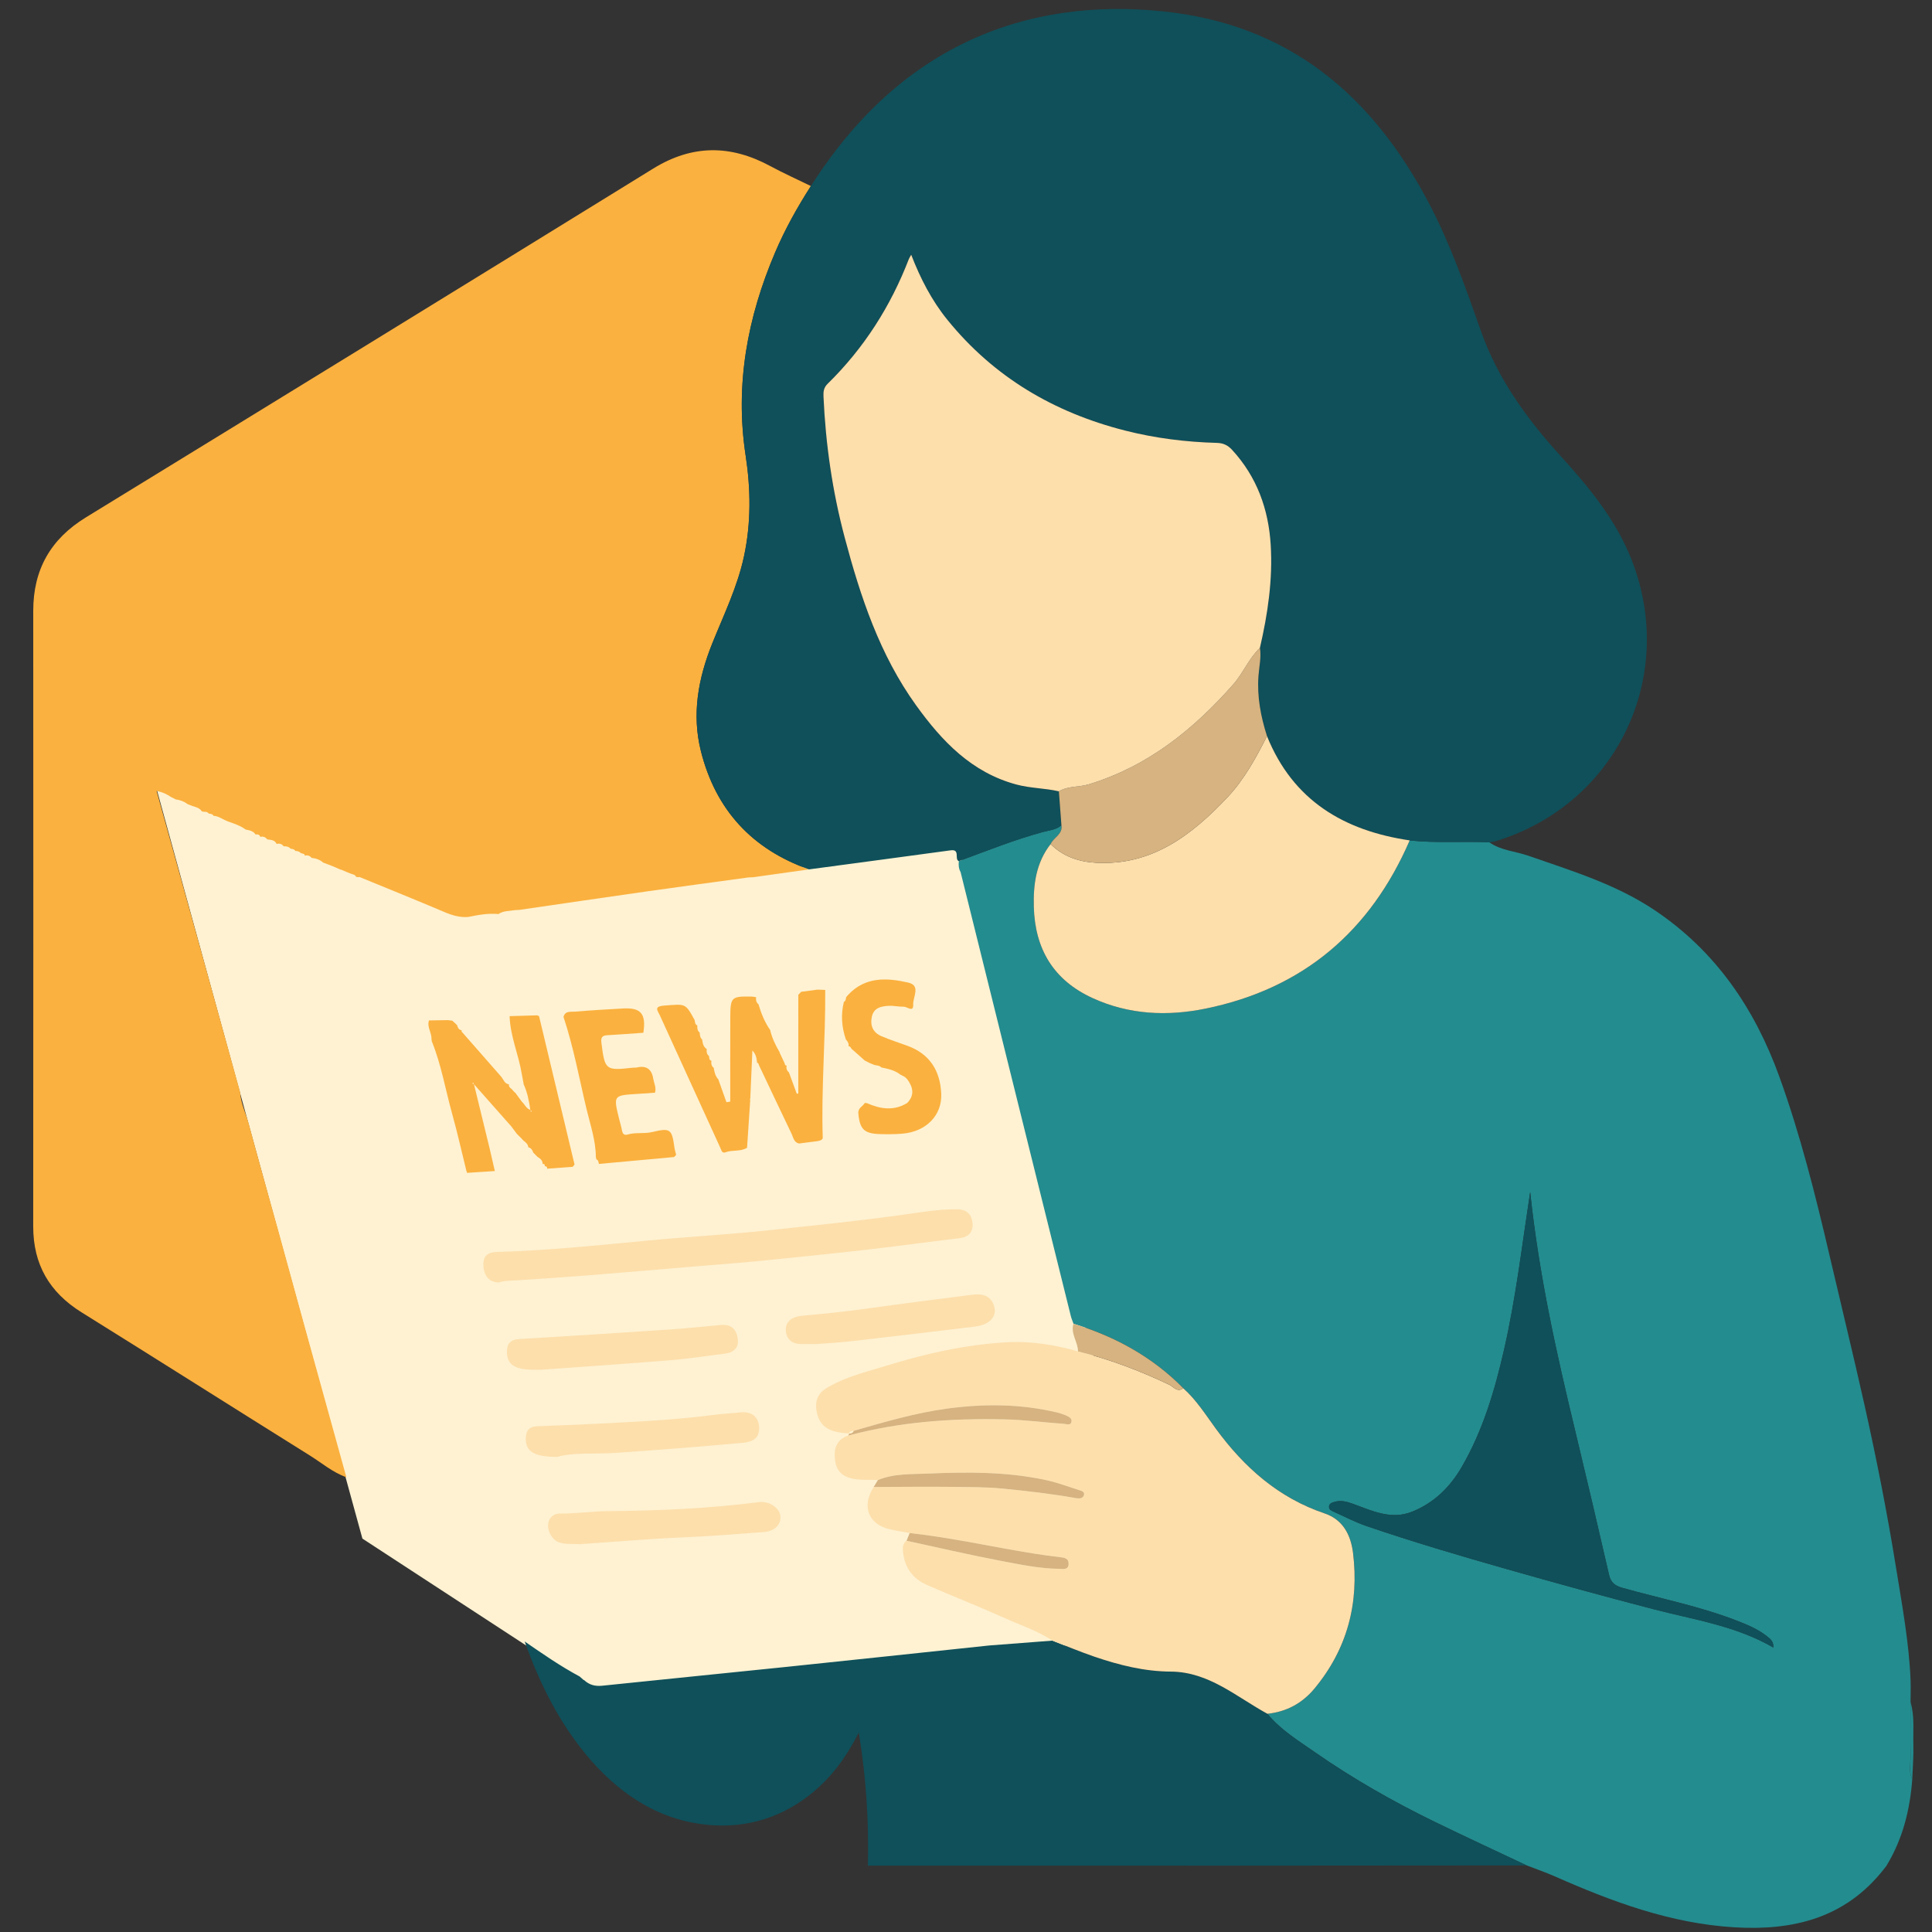
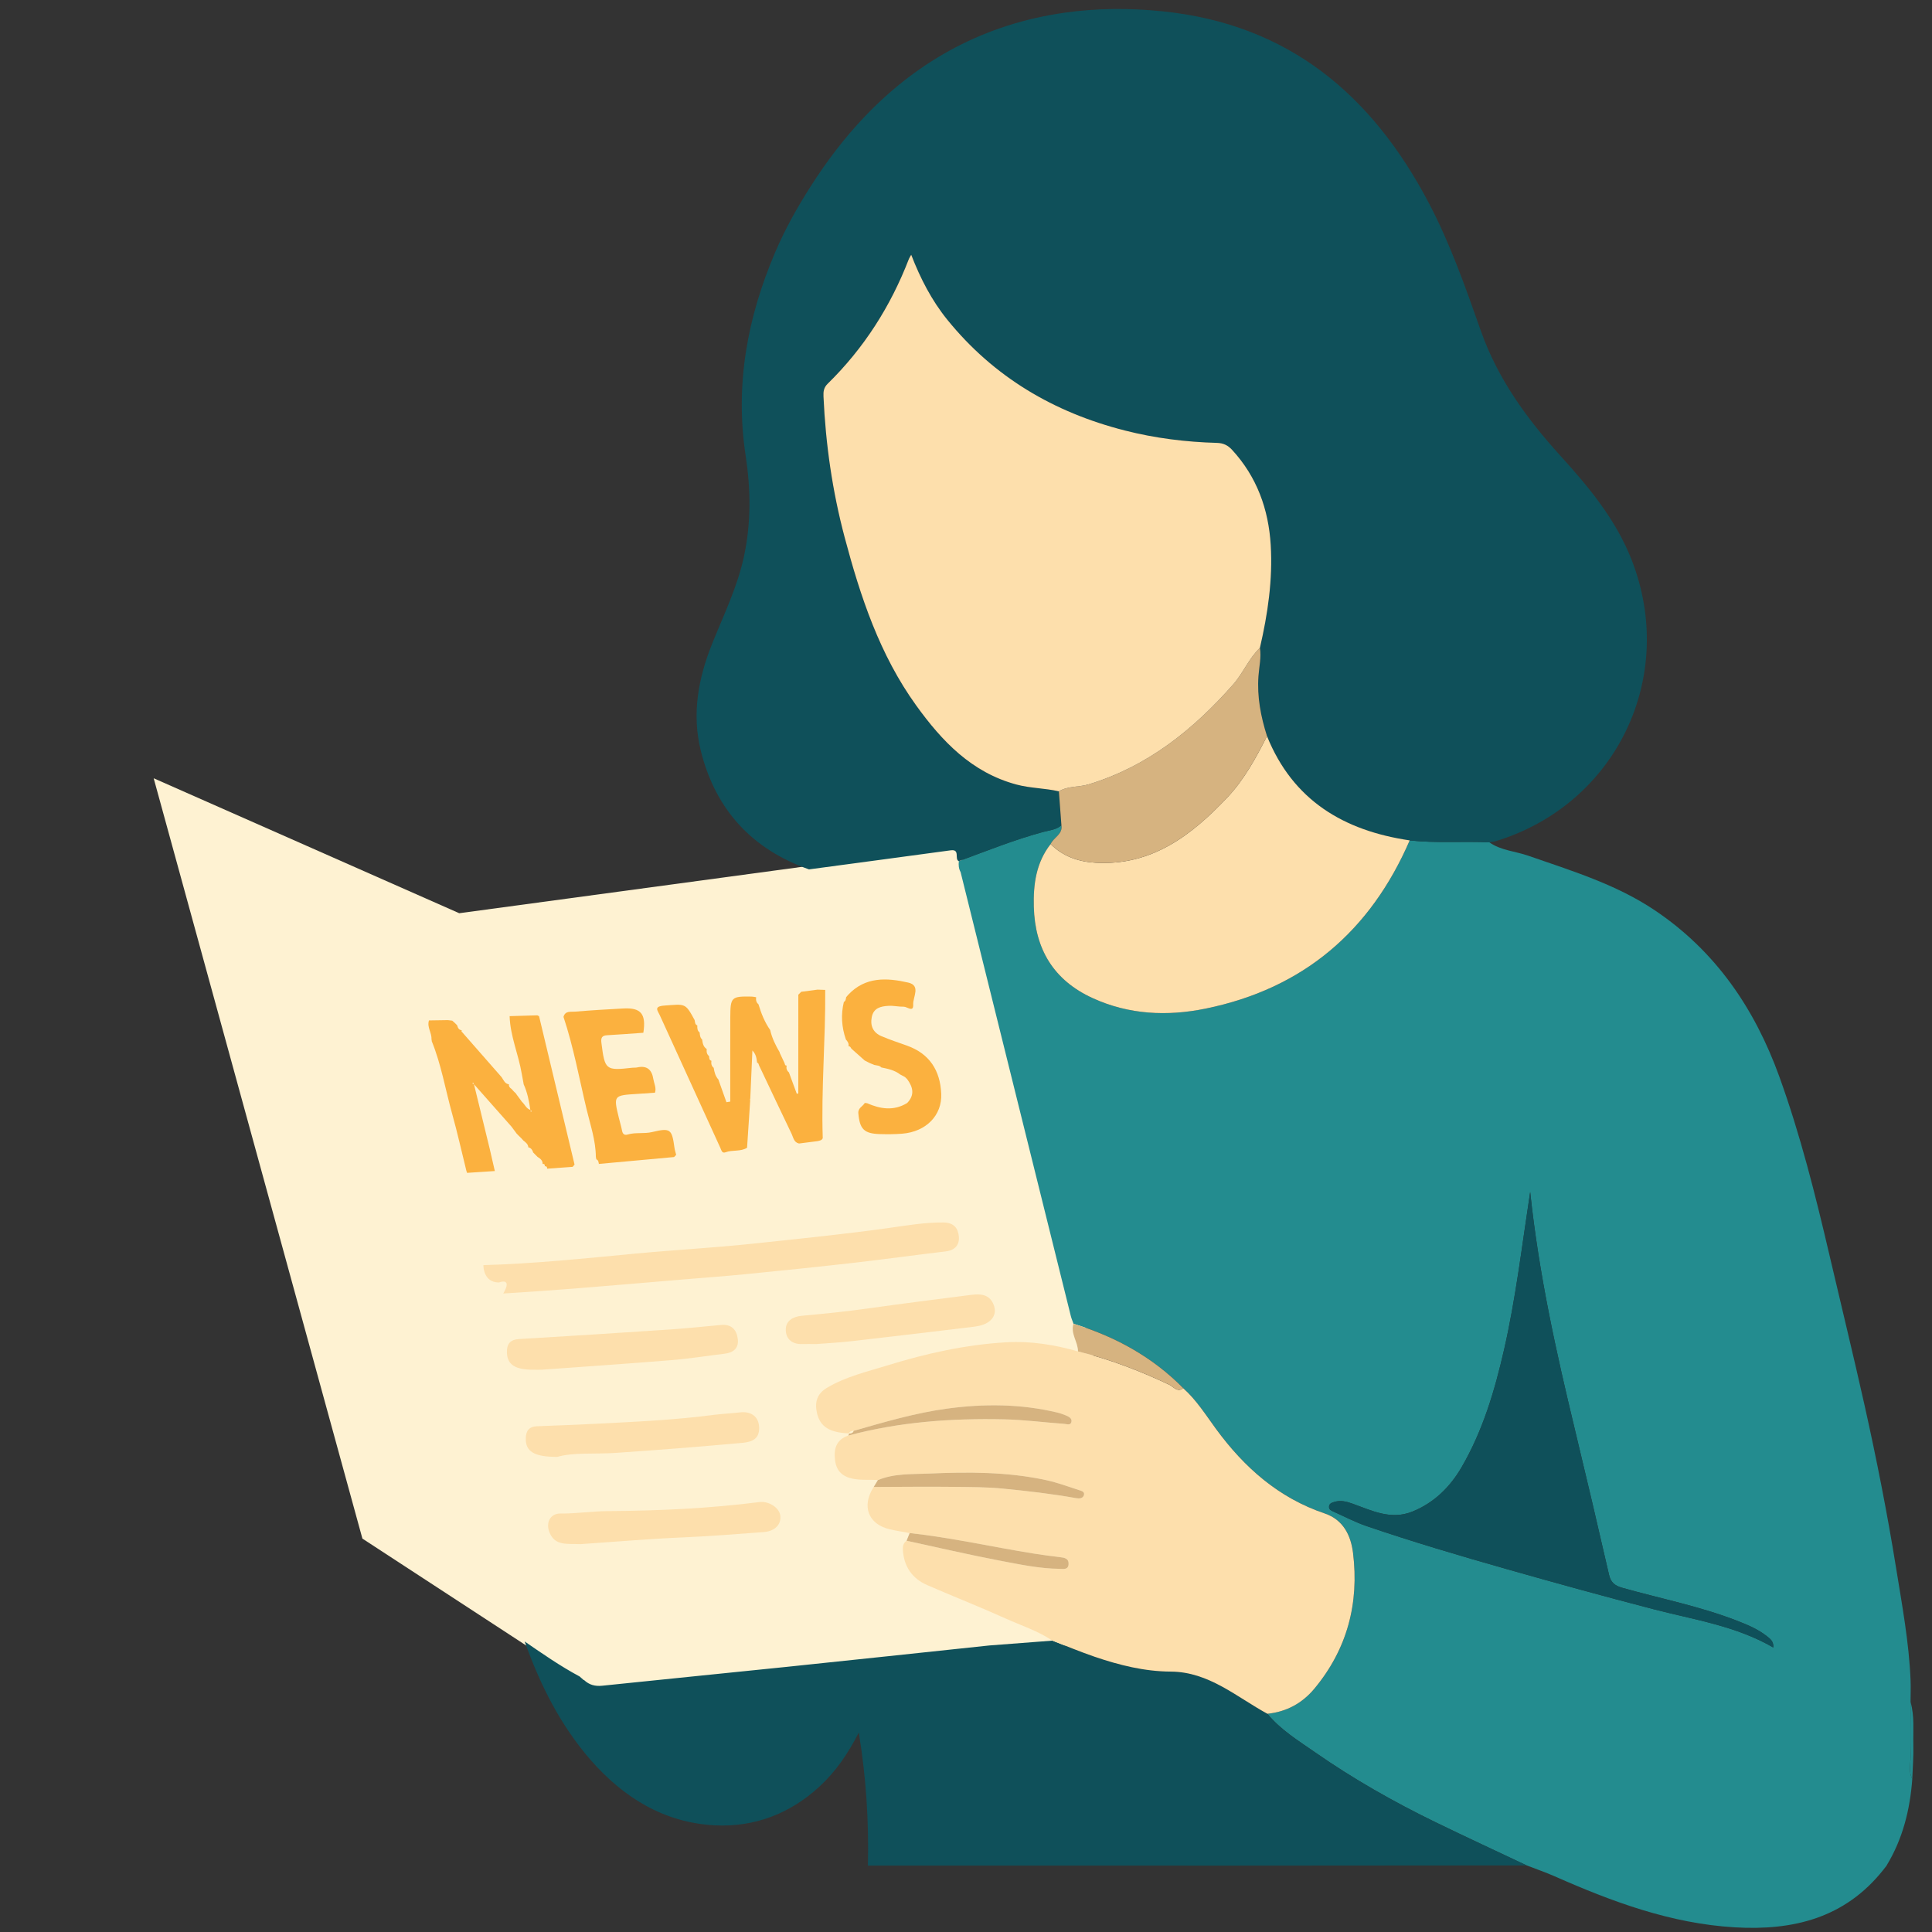
<svg xmlns="http://www.w3.org/2000/svg" version="1.1" id="Layer_1" x="0px" y="0px" viewBox="0 0 1200 1200" style="enable-background:new 0 0 1200 1200;" xml:space="preserve">
  <rect x="0" y="0" width="1200" height="1200" fill="#333333" stroke="none" />
  <style type="text/css">
	.st0{fill:#FEF2D2;}
	.st1{fill:#FBB13F;}
	.st2{fill:#FDDFAC;}
	.st3{fill:#238C8F;}
	.st4{fill:#0F505A;}
	.st5{fill:#FEF7E6;}
	.st6{fill:#D6B380;}
</style>
  <g>
    <polygon class="st0" points="95.45,483.39 285.24,567.22 595.44,525.24 724.85,1015.47 372.64,1051.96 225.1,955.65  " />
    <path class="st1" d="M495.85,617.84c0.6-0.61,1.2-1.22,1.81-1.83c3.37-0.44,6.75-0.89,10.12-1.33c1.6,0.06,3.19,0.11,4.78,0.17   c0.25,30.7-2.55,61.35-1.53,92.07c-0.58,1.46-1.97,1.53-3.21,1.85c-3.85,0.49-7.7,0.99-11.55,1.48c-3.22-0.71-3.5-3.74-4.59-6.01   c-6.35-13.2-12.6-26.46-18.88-39.7c-0.48-0.99-0.95-1.99-1.43-2.98c0,0,0.05,0.08,0.05,0.08c-0.28-0.74-0.3-1.73-1.52-1.53   l0.39-0.19c0,0-0.12-0.42-0.12-0.41c-0.25-2.52-0.77-4.91-2.84-7.03c-0.45,10.3-0.88,20.02-1.31,29.75   c-0.19,0.44-0.21,0.89-0.06,1.35c-0.65,9.77-1.29,19.54-1.94,29.31c-4.11,2.57-9.04,1.15-13.39,2.81   c-2.18,0.83-2.53-1.25-3.26-2.86c-12.48-27.44-25.07-54.84-37.56-82.28c-1.32-2.91-4.03-5.5,2.97-6   c12.91-0.92,12.85-1.75,18.66,9.01c0.33,1.24,0.11,2.76,1.72,3.35c0,0-0.04-0.04-0.04-0.04c-0.07,1.68-0.06,3.33,1.5,4.46   c0,0-0.06-0.09-0.06-0.08c0.15,1.61,0.23,3.25,1.59,4.43c0,0-0.04-0.05-0.04-0.05c0.33,2.28,0.67,4.55,2.86,5.93   c0,0-0.02-0.05-0.02-0.05c-0.16,1.71-0.03,3.33,1.52,4.46c0,0-0.08-0.09-0.08-0.08c0.21,1.15-0.07,2.54,1.52,2.98   c0,0-0.03-0.04-0.03-0.04c-0.26,1.74-0.02,3.32,1.5,4.46c0,0-0.08-0.07-0.08-0.07c0.41,2.7,1.07,5.3,3.01,7.38   c0,0-0.09-0.08-0.09-0.07c1.66,4.68,3.32,9.36,4.99,14.05c0.79-0.12,1.58-0.24,2.37-0.37c0-17.41-0.06-34.81,0.02-52.22   c0.06-12.76,0.6-13.23,13.3-13.01c0.96,0.02,1.91,0.27,2.86,0.42c0,0-0.11-0.05-0.11-0.05c-0.2,1.73,0.03,3.31,1.53,4.46   c0,0-0.08-0.07-0.08-0.07c1.72,5.72,3.9,11.23,7.38,16.15c0,0-0.08-0.05-0.08-0.05c1.14,4.96,3.35,9.46,5.92,13.81   c-0.09,0.3-0.02,0.55,0.22,0.75c0.93,1.98,1.85,3.95,2.78,5.93c0,0-0.04-0.06-0.04-0.06c0.26,0.74,0.27,1.72,1.48,1.54   c0,0-0.11-0.04-0.11-0.04c-0.46,1.81,0.07,3.28,1.53,4.43c0,0-0.11-0.01-0.11-0.01c1.62,4.39,3.23,8.78,4.85,13.18   c0.31-0.09,0.61-0.18,0.92-0.27C495.85,658.67,495.85,638.25,495.85,617.84z" />
    <path class="st1" d="M333.78,630.64c0.28,0.27,0.62,0.4,1.01,0.4c7.36,30.76,14.71,61.52,22.07,92.29   c-0.39,0.47-0.77,0.95-1.16,1.42c-5.33,0.38-10.65,0.77-15.98,1.15c0,0,0.11,0.03,0.11,0.03c0.03-1.05-0.31-1.72-1.53-1.5   c0,0,0.06,0.03,0.06,0.03c0.18-1.19-0.32-1.69-1.51-1.51c0,0,0.2-0.16,0.2-0.16c-0.05-2.14-1.56-3.2-3.13-4.2   c0,0,0.04,0.08,0.04,0.08c-0.51-0.52-1.03-1.04-1.54-1.56c0,0,0.1,0.09,0.1,0.09c-0.52-0.52-1.03-1.03-1.55-1.55   c0,0,0.15-0.01,0.15,0c-0.51-1.45-1.29-2.64-2.91-3.02c0,0-0.04,0.13-0.04,0.13c-0.11-2.1-1.63-3.2-3.08-4.34   c-0.44-0.49-0.89-0.98-1.33-1.46c-0.53-0.51-1.05-1.02-1.58-1.54c0,0,0.09,0.08,0.09,0.08c-0.51-0.52-1.03-1.04-1.54-1.56   c0,0,0.11,0.08,0.11,0.07c-1.06-1.43-2.13-2.86-3.19-4.28c-7.77-8.78-15.54-17.57-23.31-26.35c-0.27-0.25-0.12-1.55-0.96-0.39   c0.33,0.12,0.66,0.24,0.99,0.35c3.25,13.35,6.5,26.7,9.76,40.05c1.08,4.69,2.16,9.38,3.24,14.07c0,0,0.08-0.11,0.08-0.11   c-5.8,0.38-11.6,0.76-17.4,1.14c0.02-0.39-0.09-0.73-0.32-1.04c-2.95-11.91-5.61-23.9-8.91-35.71   c-4.19-15.04-6.75-30.56-12.68-45.11c0.07-0.37,0.02-0.72-0.15-1.05c0.3-4.02-2.92-7.56-1.56-11.72c0,0,0.14-0.05,0.14-0.05   c3.87-0.06,7.73-0.12,11.6-0.18c0.9,0.11,1.8,0.22,2.71,0.33c0.58,0.51,1.16,1.02,1.74,1.53c0,0-0.1-0.09-0.1-0.09   c0.52,0.52,1.03,1.04,1.55,1.56c0,0-0.12-0.07-0.12-0.07c0.45,1.55,1.06,2.94,3,3.01c0,0-0.23,0.09-0.23,0.09   c-0.18,0.51-0.05,0.91,0.41,1.2c8.15,9.3,16.31,18.6,24.46,27.9c1.23,1.8,1.97,4.11,4.62,4.43c0,0-0.08-0.06-0.08-0.06   c-0.23,1.39,0.56,2.22,1.61,2.9c0.43,0.49,0.86,0.97,1.29,1.46c0.54,0.52,1.07,1.03,1.61,1.55c0,0-0.13-0.02-0.13-0.02   c1.22,1.67,2.45,3.33,3.67,5c1.84,1.62,2.66,4.32,5.34,5.06c0.05,0.39,0.11,0.79,0.16,1.18c0.23-0.13,0.45-0.26,0.68-0.39   c-0.31-0.23-0.63-0.47-0.94-0.7c-0.81-5.57-1.87-11.08-4.26-16.23c0,0,0.09,0.09,0.09,0.09c-0.4-2.13-0.83-4.26-1.18-6.4   c-2.01-12.06-7.19-23.45-7.54-35.86c0,0-0.21,0.05-0.21,0.05C322.12,630.98,327.95,630.81,333.78,630.64z" />
    <path class="st1" d="M405.82,670.33c0.46,2.77,1.98,5.42,0.99,8.37c-3.64,0.25-7.28,0.51-10.92,0.74   c-14.89,0.92-14.9,0.92-11.46,15.06c0.63,2.59,1.43,5.15,1.93,7.76c0.41,2.13,1.47,3.02,3.53,2.4c4.95-1.48,10.1-0.31,15.16-1.52   c11.44-2.73,12.29-1.88,13.9,9.91c0.2,1.43,0.68,2.82,1.04,4.23c-0.44,0.46-0.87,0.92-1.31,1.38c-15.61,1.43-31.22,2.86-46.83,4.29   c0,0,0.15,0.11,0.15,0.11c-0.25-1.14-0.22-2.43-1.59-2.97c-0.1-0.5-0.21-0.99-0.31-1.49c-0.07-10.26-3.44-19.91-5.78-29.71   c-4.57-19.14-8.09-38.56-14.32-57.28c1.05-3.96,4.59-3.04,7.16-3.26c9.99-0.85,20-1.42,30.01-1.97   c10.99-0.6,14.24,3.41,12.43,15.09c-7.49,0.52-14.97,1.13-22.46,1.53c-3.22,0.17-3.99,1.53-3.6,4.64   c2.14,17.01,2.58,17.43,19.23,15.55c0.96-0.11,1.97,0.03,2.9-0.18C401.84,661.61,404.93,664.42,405.82,670.33z" />
    <path class="st1" d="M563.48,670.31c-0.47-0.45-0.93-0.9-1.4-1.35c-1-0.53-1.99-1.07-2.99-1.6c0,0,0.09,0.06,0.09,0.06   c-3.47-2.71-7.63-3.58-11.8-4.42c0,0,0.08,0.07,0.08,0.07c-1.17-1.41-2.93-1.22-4.46-1.63c-0.98-0.41-1.97-0.82-2.95-1.23   c-1-0.51-1.99-1.02-2.99-1.53c-2.75-2.45-5.5-4.89-8.25-7.34c-0.45-0.71-0.73-1.64-1.88-1.47c0,0,0.08,0.05,0.08,0.05   c0.39-1.78-0.53-3.06-1.61-4.28c0,0-0.02-0.05-0.02-0.05c-2.63-7.66-3.17-15.42-1.23-23.32c0,0-0.08,0.08-0.08,0.08   c1.3-0.62,1.27-1.89,1.5-3.04c0,0-0.06,0.12-0.06,0.12c0.46-0.53,0.91-1.07,1.37-1.6c10.61-11.27,23.96-10.58,37.21-7.54   c8.05,1.85,2.85,9.02,3.11,13.58c0.3,5.23-3.79,1.37-5.84,1.41c-3.14,0.07-6.31-0.71-9.44-0.54c-4.75,0.26-9.35,1.22-10.46,7.05   c-1.06,5.54,0.98,9.67,6.12,11.84c5.13,2.17,10.44,3.92,15.69,5.79c14.07,5.03,20.72,15.4,21.35,29.95   c0.58,13.38-9.4,23.59-24.24,24.78c-4.6,0.37-9.25,0.38-13.86,0.25c-9.83-0.28-12.54-3.1-13.39-12.91   c-0.29-3.37,2.76-4.23,3.99-6.42c0.48,0,0.94,0.06,1.41,0.17c0,0-0.07-0.07-0.07-0.07c8.34,3.67,16.67,5.01,24.98-0.07   c0,0,0.01-0.01,0.01-0.01C568.27,680.16,567.1,675.24,563.48,670.31z" />
-     <path class="st2" d="M309.97,796.54c-6.03,0.11-9.55-4.1-9.73-10.74c-0.17-6.01,2.81-8.02,8.52-8.19   c31.52-0.9,62.86-4.17,94.24-7.15c24.37-2.31,48.83-3.6,73.16-6.19c27.92-2.97,55.87-5.77,83.71-9.64   c11.47-1.6,22.98-3.65,34.71-3.52c6.39,0.07,9.07,3.62,9.51,8.78c0.43,5.13-2.39,8.5-8.12,9.18c-19.23,2.27-38.41,4.96-57.65,7.15   c-22.38,2.55-44.78,4.83-67.19,7.05c-12.54,1.24-25.12,2.13-37.68,3.19c-22.69,1.9-45.38,3.87-68.08,5.68   c-14.74,1.17-29.5,2.18-44.26,3.09C317.22,795.47,313.32,795.35,309.97,796.54z" />
+     <path class="st2" d="M309.97,796.54c-6.03,0.11-9.55-4.1-9.73-10.74c31.52-0.9,62.86-4.17,94.24-7.15c24.37-2.31,48.83-3.6,73.16-6.19c27.92-2.97,55.87-5.77,83.71-9.64   c11.47-1.6,22.98-3.65,34.71-3.52c6.39,0.07,9.07,3.62,9.51,8.78c0.43,5.13-2.39,8.5-8.12,9.18c-19.23,2.27-38.41,4.96-57.65,7.15   c-22.38,2.55-44.78,4.83-67.19,7.05c-12.54,1.24-25.12,2.13-37.68,3.19c-22.69,1.9-45.38,3.87-68.08,5.68   c-14.74,1.17-29.5,2.18-44.26,3.09C317.22,795.47,313.32,795.35,309.97,796.54z" />
    <path class="st2" d="M331.44,850.75c-11.44,0.1-16.4-3.15-16.58-10.68c-0.13-5.29,1.95-8.03,7.61-8.36   c31.21-1.85,62.41-3.85,93.6-5.94c10.63-0.71,21.22-1.86,31.83-2.82c6.42-0.59,9.65,2.98,10.36,8.74c0.7,5.66-2.69,8.45-8.1,9.11   c-11.04,1.34-22.05,3.11-33.13,4.01c-26.81,2.19-53.64,4-80.47,5.94C334.86,850.86,333.15,850.75,331.44,850.75z" />
    <path class="st2" d="M346.18,904.9c-14.74,0.03-19.77-3.53-19.61-11.53c0.1-4.66,2.06-7.31,6.93-7.5   c12.12-0.47,24.23-0.9,36.34-1.52c24.41-1.25,48.83-2.33,73.11-5.5c5.5-0.72,11.07-0.95,16.61-1.59   c7.39-0.85,11.78,2.93,11.96,9.43c0.2,7.1-4.5,8.95-10.39,9.49c-26.28,2.39-52.58,4.48-78.91,6.25   C369.2,903.31,355.99,901.97,346.18,904.9z" />
    <path class="st2" d="M360.55,959.1c-8.39-0.38-15.71,1.2-19.2-7.15c-2.55-6.1,0.33-11.96,6.83-11.88   c9.75,0.12,19.38-1.42,29.08-1.49c31.56-0.2,63.05-1.62,94.38-5.62c5.84-0.74,12.32,3.46,12.99,8.23   c0.79,5.59-3.19,9.91-10.4,10.42c-16.21,1.14-32.38,2.56-48.64,3.23C403.32,955.77,381.08,957.71,360.55,959.1z" />
    <path class="st2" d="M506.99,834.82c-4.15,0-6.34-0.07-8.53,0.01c-6.12,0.22-10.23-2.77-10.4-8.71c-0.17-5.85,4.72-8.37,9.77-8.84   c13.52-1.26,27.01-2.57,40.46-4.47c21.58-3.03,43.2-5.79,64.82-8.53c5.45-0.69,11.01-0.59,13.78,5.42   c2.09,4.53,0.98,8.81-3.17,11.57c-3.47,2.31-7.76,2.67-11.86,3.16c-24.04,2.88-48.08,5.79-72.15,8.52   C521.53,833.9,513.28,834.32,506.99,834.82z" />
  </g>
  <g>
    <path class="st3" d="M1169.74,1161.42c-23.79,29.9-55.86,37.83-92.26,35.68c-39.68-2.34-76-15.86-111.78-31.66   c-5.71-2.52-11.64-4.55-17.47-6.81c-18.87-8.92-37.82-17.68-56.58-26.81c-26-12.65-51.14-26.92-74.86-43.44   c-10.38-7.23-21.36-13.93-29.58-23.92c11.87-1.22,21.65-6.53,29.21-15.63c20.4-24.54,27.87-53.04,23.99-84.34   c-1.32-10.69-5.96-20.55-17.59-24.47c-28.61-9.64-49.95-28.55-67.47-52.45c-6.41-8.74-12.18-18-20.37-25.32   c-19.14-19.47-42.3-32.09-68.2-40.05c-0.56-1.58-1.26-3.12-1.66-4.73c-9.7-38.97-19.35-77.95-29.03-116.92   c-13.15-52.96-26.3-105.92-39.45-158.88c-1.2-2.14-1.35-4.44-1.09-6.81c17.32-6.39,34.46-13.29,52.32-18.12   c3.88-1.05,8.13-1.31,11.39-4.15c0.91,5.69-4.91,7.53-6.7,11.67c-8.99,11.5-10.82,24.93-10.44,38.94   c0.7,26.31,12.3,45.65,36.56,56.75c22.61,10.34,46.34,11.38,70.17,6.51c60.55-12.38,102.31-48.04,126.74-104.47   c16.47,1.82,33.01,0.43,49.5,1.21c7.2,5.08,16.03,5.48,24.02,8.26c26.98,9.38,54.43,17.7,78.46,33.77   c37.94,25.38,62.3,61.16,77.61,103.52c13.07,36.17,22.38,73.36,31.12,110.81c7.25,31.09,14.85,62.12,21.81,93.29   c7.44,33.36,14.08,66.89,19.51,100.63c3.74,23.2,8.07,46.37,9.06,69.94c0.19,4.57,0.01,9.16-0.01,13.73   c-0.02,11.25-0.2,22.5,0.01,33.74c0.08,4.66-1.41,9.51,1.07,14c-1.39,19.09-5.91,37.25-15.93,53.77c0,0,0.1-0.05,0.1-0.05   C1171.2,1159.55,1170.47,1160.48,1169.74,1161.42z M950.42,740.35c-5.18,33.93-8.96,66.12-16.18,97.79   c-5.83,25.56-13.22,50.47-26.41,73.16c-7.09,12.2-17.05,22.16-30.69,27.62c-13.29,5.32-25.06-0.64-36.99-4.93   c-3.77-1.36-7.39-2.3-11.26-1.16c-1.55,0.46-3.43,0.99-3.42,3.17c0.01,1.77,1.59,2.33,2.86,2.91c6.82,3.07,13.5,6.58,20.55,8.99   c28.53,9.73,57.43,18.29,86.42,26.53c30.59,8.69,61.24,17.16,92.02,25.14c24.99,6.49,50.93,10.26,74.11,23.73   c0.3-3.8-1.9-5.41-4.22-7.21c-5.62-4.37-12.1-7.02-18.61-9.54c-22.99-8.9-47.19-13.64-70.83-20.3c-4.76-1.34-7.26-3.27-8.39-8.22   c-6.88-30.03-13.93-60.01-21.15-89.96C966.63,839.95,955.85,791.68,950.42,740.35z" />
-     <path class="st1" d="M215.14,917.55c-8.47-3.01-15.26-8.87-22.73-13.54c-47.31-29.55-94.41-59.43-141.77-88.91   c-19.97-12.43-30.03-29.8-30.01-53.4c0.1-127.44,0.08-254.87,0.02-382.31c-0.01-25.6,10.79-44.61,32.73-58.05   c117.55-72.04,235.02-144.22,352.34-216.63c24.25-14.97,48.06-14.86,72.64-1.59c8.26,4.46,16.85,8.31,25.29,12.44   c-8.45,13.18-16.07,26.81-22.21,41.23c-17.23,40.43-25.02,82.17-18.31,126.15c3.18,20.83,3.45,41.74-1.02,62.58   c-4.07,18.98-12.54,36.27-19.7,54.08c-8.73,21.7-12.86,44-7.04,67.06c9.17,36.34,31.7,60.82,67.11,73.33   c-11.52,1.62-23.03,3.24-34.55,4.86c-1.01,0.05-2.02,0.09-3.04,0.14c-20.74,2.84-41.49,5.61-62.22,8.55   c-26.66,3.79-53.3,7.72-79.95,11.59c-1,0.06-2.01,0.12-3.01,0.18c-3.44,0.64-7.13,0.29-10.19,2.48l0.03-0.07   c-6.36-0.61-12.56,0.57-18.74,1.82c-5.13,0.4-9.81-0.95-14.55-2.96c-17.39-7.38-34.92-14.45-52.4-21.63   c-0.43-0.24-0.87-0.27-1.32-0.1c-0.45-0.09-0.91-0.17-1.36-0.22c-0.54-1.33-1.83-1.48-2.96-1.86c-0.97-0.38-1.93-0.77-2.9-1.15   c-0.99-0.42-1.99-0.85-2.98-1.27c-0.22-0.23-0.48-0.29-0.78-0.17c-1.18-0.53-2.36-1.06-3.54-1.59c-0.98-0.4-1.96-0.8-2.94-1.19   c-1.44-0.54-2.88-1.08-4.31-1.61l0.09,0.08c-2.09-1.85-4.56-2.76-7.31-3.03l0.04,0.09c-1.11-1.57-2.66-1.84-4.41-1.5l0.06,0.09   c0.11-1.18-0.8-1.21-1.57-1.39c-0.19-0.25-0.41-0.28-0.67-0.1c-0.94-1.18-2.25-1.47-3.65-1.51l0.11,0.06   c-0.64-1.24-1.88-1.26-3.02-1.47l0.1,0.07c-1.18-1.37-2.77-1.57-4.43-1.55l0.07,0.04c-1.09-1.62-2.64-1.89-4.41-1.5l0.06,0.01   c-1.18-2.58-3.65-2.49-5.9-2.85l0.07,0.05c-1.11-1.51-2.58-2-4.39-1.58l0.06,0.02c-0.45-1.55-1.62-1.68-2.94-1.5l0.03,0.05   c-1.43-2.32-3.88-2.63-6.22-3.14c-3.42-2.57-7.47-3.74-11.4-5.19c-2.84-1.14-5.34-3.16-8.55-3.34l0.08,0.09   c-0.62-1.29-1.87-1.29-3.03-1.47l0.1,0.07c-0.74-0.99-1.75-1.3-2.94-1.16c-0.48-0.08-0.96-0.16-1.44-0.25   c-1.32-2.19-3.64-2.63-5.81-3.34c-0.97-0.38-1.94-0.75-2.92-1.13c-2.17-1.62-4.59-2.62-7.28-2.95l0.09,0.09   c-1.01-0.5-2.01-1.01-3.02-1.51l0.11,0.07c-2.65-1.74-5.38-3.23-9.25-3.91c10.09,36.29,19.9,71.62,29.72,106.95   c7.38,26.68,14.75,53.36,22.13,80.04c0.42,7.01,3.63,13.27,5.42,19.91c6.17,22.85,12.59,45.64,18.91,68.46   c5.29,19.25,10.55,38.52,15.88,57.76C197.89,855.47,206.53,886.51,215.14,917.55z" />
    <path class="st4" d="M502.48,539.99c-35.4-12.52-57.94-36.99-67.11-73.33c-5.82-23.06-1.69-45.36,7.04-67.06   c7.16-17.8,15.63-35.1,19.7-54.08c4.47-20.84,4.2-41.75,1.02-62.58c-6.71-43.99,1.08-85.72,18.31-126.15   c6.14-14.42,13.76-28.05,22.21-41.23c9.88-15.51,20.97-30.1,33.68-43.4c33.9-35.45,75.04-57.28,123.61-64.23   c20.2-2.89,40.43-3.01,61.06-0.91c78.42,7.98,130.2,51.94,165.5,119.12c13.33,25.37,22.79,52.41,32.29,79.36   c10.48,29.73,28.45,54.47,49.32,77.49c17.71,19.52,34.47,39.61,44.29,64.64c28.51,72.72-9.42,151.79-84.07,174.74   c-1.37,0.42-2.82,0.56-4.24,0.83c-16.49-0.78-33.04,0.61-49.51-1.21c-40.91-6.04-72.52-24.79-88.63-64.76   c-3.85-12.14-6.24-24.32-5.3-37.33c0.42-5.75,1.84-11.63,0.9-17.51c4.87-21.01,8.01-42.27,6.69-63.86   c-1.35-22.26-8.6-42.37-24-59.1c-2.67-2.89-5.45-4.21-9.38-4.32c-19.34-0.53-38.46-2.92-57.24-7.7   c-44.07-11.24-81.45-33.23-110.29-68.85c-9.69-11.97-16.68-25.51-22.39-40.3c-0.73,1.29-1.16,1.88-1.42,2.55   c-11.35,29.44-27.93,55.49-50.51,77.6c-2.42,2.37-2.69,4.87-2.56,7.84c1.33,29.63,5.51,58.82,13.14,87.5   c9.81,36.92,21.76,72.96,44.4,104.38c16.05,22.27,34.43,41.69,62.31,49.18c8.69,2.33,17.68,2.22,26.36,4.22   c0.53,7.03,1.06,14.06,1.58,21.09c-3.26,2.84-7.51,3.1-11.39,4.15c-17.87,4.84-35,11.74-52.33,18.12   c-2.91-1.32,1.08-7.58-5.05-6.74C561.16,532.15,531.82,536.05,502.48,539.99z" />
    <path class="st4" d="M325.88,1019.55c11.12,7.66,22.21,15.36,34.13,21.74c0.82,0.72,1.64,1.44,2.45,2.16c0,0,0.37,0.11,0.37,0.11   c3.18,2.97,6.8,3.93,11.22,3.47c38.21-3.99,76.44-7.76,114.65-11.72c41.92-4.35,83.83-8.85,125.75-13.28c13.06-1,26.13-2,39.19-3   c8.73,3.36,17.36,7,26.21,10.01c15.32,5.22,30.92,9.14,47.31,9.23c23.71,0.14,40.78,15.72,60.04,26.2   c8.22,9.99,19.2,16.69,29.58,23.92c23.73,16.53,48.86,30.79,74.86,43.44c18.77,9.13,37.71,17.89,56.58,26.81   c-60.69,0.04-121.39,0.11-182.08,0.13c-75.69,0.02-151.38-0.01-227.06-0.02c0.61-27.19-1.02-54.23-5.67-82.64   c-6.76,13.25-14.39,24.3-24.42,33.55c-18.39,16.98-40.6,25.33-65.05,24.08c-31.32-1.6-56.58-17.15-76.99-40.48   C348.08,1071.64,335.47,1046.41,325.88,1019.55z" />
    <path class="st3" d="M1187.75,1104.89c-2.47-4.5-0.98-9.34-1.07-14c-0.2-11.24-0.03-22.49-0.01-33.74   c2.57,8.82,1.51,17.89,1.75,26.86C1188.6,1090.95,1188,1097.93,1187.75,1104.89z" />
    <path class="st5" d="M263.16,1160.2c0.48-0.51,0.96-1.02,1.44-1.53C264.12,1159.18,263.64,1159.69,263.16,1160.2z" />
    <path class="st2" d="M787.21,1064.46c-19.25-10.48-36.33-26.06-60.04-26.2c-16.39-0.09-31.99-4.01-47.31-9.23   c-8.85-3.02-17.48-6.65-26.21-10.01c-9.03-6.08-19.4-9.38-29.2-13.81c-16.01-7.23-32.4-13.64-48.51-20.66   c-9.39-4.09-14.49-11.49-15.15-21.82c-0.15-2.3,0.29-4.32,2.29-5.74c19.29,4.16,38.51,8.66,57.88,12.35   c12.26,2.33,24.56,4.95,37.14,5.09c2.23,0.03,5.36,0.77,5.6-2.85c0.24-3.59-2.52-4.07-5.36-4.41c-5.49-0.65-10.98-1.37-16.44-2.25   c-25.66-4.1-51.03-9.89-76.9-12.71c-4.18-0.79-8.4-1.4-12.54-2.39c-13.27-3.19-17.43-14.45-9.79-26.23   c16.78-0.04,33.56-0.27,50.34-0.06c9.86,0.12,19.69,0.08,29.6,1.04c15.33,1.49,30.57,3.27,45.72,5.95c2.02,0.36,4.26,0.29,4.91-1.9   c0.65-2.21-1.75-2.67-3.2-3.14c-6.64-2.16-13.23-4.6-20.03-6.09c-24.22-5.3-48.87-5.2-73.41-4.12   c-10.41,0.46-21.28-0.17-31.34,4.05c-5.21-0.45-10.41,0.22-15.67-0.88c-6.56-1.37-10.09-4.98-10.92-11.4   c-0.91-7,0.65-12.8,8.17-15.37c31.71-8.5,64.1-10.8,96.73-10.09c12.5,0.27,24.98,1.93,37.47,2.82c1.46,0.1,3.8,1.09,4.39-1.1   c0.61-2.3-1.55-3.33-3.3-4.11c-1.76-0.78-3.62-1.4-5.49-1.84c-22.57-5.39-45.3-5.53-68.22-2.45c-19.9,2.68-39.04,8.37-58.25,13.84   c-1.16,0.12-2.28,0.31-2.8,1.58l0.18-0.01c-12.25-0.45-18.14-4.07-20.11-12.65c-1.49-6.46-0.14-11.84,6.02-15.55   c11.74-7.06,24.92-10.09,37.79-14.06c24.2-7.47,48.82-12.94,74.15-14.35c14.98-0.83,29.72,1.57,44.16,5.68   c19.65,4.85,38.44,12.03,56.7,20.69c2.66,1.26,4.94,4.96,8.7,2.19c8.19,7.31,13.97,16.58,20.37,25.32   c17.53,23.9,38.86,42.81,67.47,52.45c11.63,3.92,16.26,13.78,17.59,24.47c3.88,31.3-3.59,59.79-23.99,84.34   C808.86,1057.92,799.08,1063.23,787.21,1064.46z" />
    <path class="st2" d="M786.96,457.22c16.11,39.97,47.72,58.72,88.63,64.76c-24.43,56.44-66.18,92.09-126.74,104.48   c-23.82,4.87-47.56,3.83-70.17-6.51c-24.27-11.09-35.86-30.43-36.56-56.75c-0.37-14.01,1.45-27.44,10.44-38.94   c7.7,7.75,17.52,11,27.95,11.6c34.83,2,59.63-17.08,81.8-40.55C772.77,484.25,780.08,470.78,786.96,457.22z" />
    <path class="st4" d="M950.42,740.35c5.43,51.33,16.21,99.6,27.81,147.73c7.22,29.95,14.27,59.93,21.15,89.96   c1.13,4.95,3.64,6.88,8.39,8.22c23.64,6.66,47.84,11.4,70.83,20.3c6.51,2.52,12.99,5.17,18.61,9.54c2.32,1.81,4.52,3.41,4.22,7.21   c-23.18-13.47-49.12-17.25-74.11-23.73c-30.79-7.99-61.44-16.45-92.02-25.14c-28.99-8.24-57.9-16.79-86.42-26.53   c-7.05-2.41-13.73-5.92-20.55-8.99c-1.27-0.57-2.85-1.14-2.86-2.91c-0.01-2.18,1.87-2.71,3.42-3.17c3.87-1.14,7.49-0.2,11.26,1.16   c11.94,4.29,23.7,10.24,36.99,4.93c13.64-5.46,23.6-15.42,30.69-27.62c13.19-22.69,20.58-47.6,26.41-73.16   C941.46,806.47,945.24,774.28,950.42,740.35z" />
    <path class="st6" d="M786.96,457.22c-6.88,13.56-14.19,27.03-24.64,38.09c-22.17,23.47-46.98,42.55-81.8,40.55   c-10.44-0.6-20.25-3.84-27.95-11.6c1.79-4.15,7.6-5.98,6.7-11.67c-0.53-7.03-1.06-14.06-1.58-21.09c5.72-3.43,12.46-2.49,18.6-4.36   c36.57-11.15,64.92-33.93,89.7-62.08c6.25-7.09,9.68-16.13,16.57-22.68c0.94,5.88-0.49,11.76-0.9,17.51   C780.72,432.9,783.11,445.08,786.96,457.22z" />
    <path class="st6" d="M734.97,862.26c-3.75,2.77-6.04-0.93-8.7-2.19c-18.27-8.66-37.05-15.85-56.7-20.69   c0.04-5.88-4.78-10.97-2.8-17.16C692.68,830.16,715.83,842.79,734.97,862.26z" />
    <path class="st2" d="M782.56,402.39c-6.89,6.55-10.33,15.58-16.57,22.68c-24.78,28.15-53.14,50.93-89.7,62.08   c-6.15,1.87-12.88,0.93-18.6,4.36c-8.69-2-17.68-1.89-26.36-4.22c-27.88-7.49-46.26-26.91-62.31-49.18   c-22.64-31.42-34.59-67.46-44.4-104.38c-7.62-28.68-11.81-57.88-13.14-87.5c-0.13-2.96,0.14-5.47,2.56-7.84   c22.58-22.11,39.16-48.15,50.51-77.6c0.26-0.66,0.69-1.26,1.42-2.55c5.72,14.79,12.71,28.33,22.39,40.3   c28.84,35.63,66.22,57.62,110.29,68.85c18.77,4.79,37.89,7.17,57.24,7.7c3.93,0.11,6.72,1.43,9.38,4.32   c15.4,16.73,22.65,36.84,24,59.1C790.57,360.11,787.43,381.37,782.56,402.39z" />
    <path class="st6" d="M545.27,919.32c10.06-4.22,20.93-3.59,31.34-4.05c24.53-1.08,49.19-1.18,73.41,4.12   c6.8,1.49,13.39,3.93,20.03,6.09c1.45,0.47,3.85,0.94,3.2,3.14c-0.65,2.19-2.89,2.25-4.91,1.9c-15.15-2.69-30.39-4.46-45.72-5.95   c-9.9-0.96-19.74-0.92-29.6-1.04c-16.78-0.2-33.56,0.02-50.34,0.06C543.54,922.16,544.41,920.74,545.27,919.32z" />
    <path class="st6" d="M530.18,888.73c19.21-5.47,38.34-11.16,58.25-13.84c22.92-3.08,45.65-2.94,68.22,2.45   c1.87,0.45,3.73,1.07,5.49,1.84c1.75,0.78,3.92,1.81,3.3,4.11c-0.58,2.18-2.92,1.2-4.39,1.1c-12.5-0.89-24.97-2.55-37.47-2.82   c-32.63-0.71-65.02,1.59-96.73,10.09c0.23-0.45,0.47-0.91,0.71-1.36c0,0-0.18,0.01-0.18,0.01   C528.63,890.33,529.71,890.07,530.18,888.73z" />
    <path class="st6" d="M565.01,952.21c25.87,2.82,51.24,8.61,76.9,12.71c5.46,0.87,10.95,1.6,16.44,2.25   c2.84,0.33,5.59,0.81,5.36,4.41c-0.24,3.62-3.37,2.88-5.6,2.85c-12.58-0.14-24.88-2.76-37.14-5.09   c-19.37-3.69-38.59-8.19-57.88-12.35C563.72,955.39,564.36,953.8,565.01,952.21z" />
    <path class="st0" d="M530.18,888.73c-0.47,1.34-1.55,1.6-2.8,1.58C527.9,889.04,529.02,888.85,530.18,888.73z" />
  </g>
</svg>